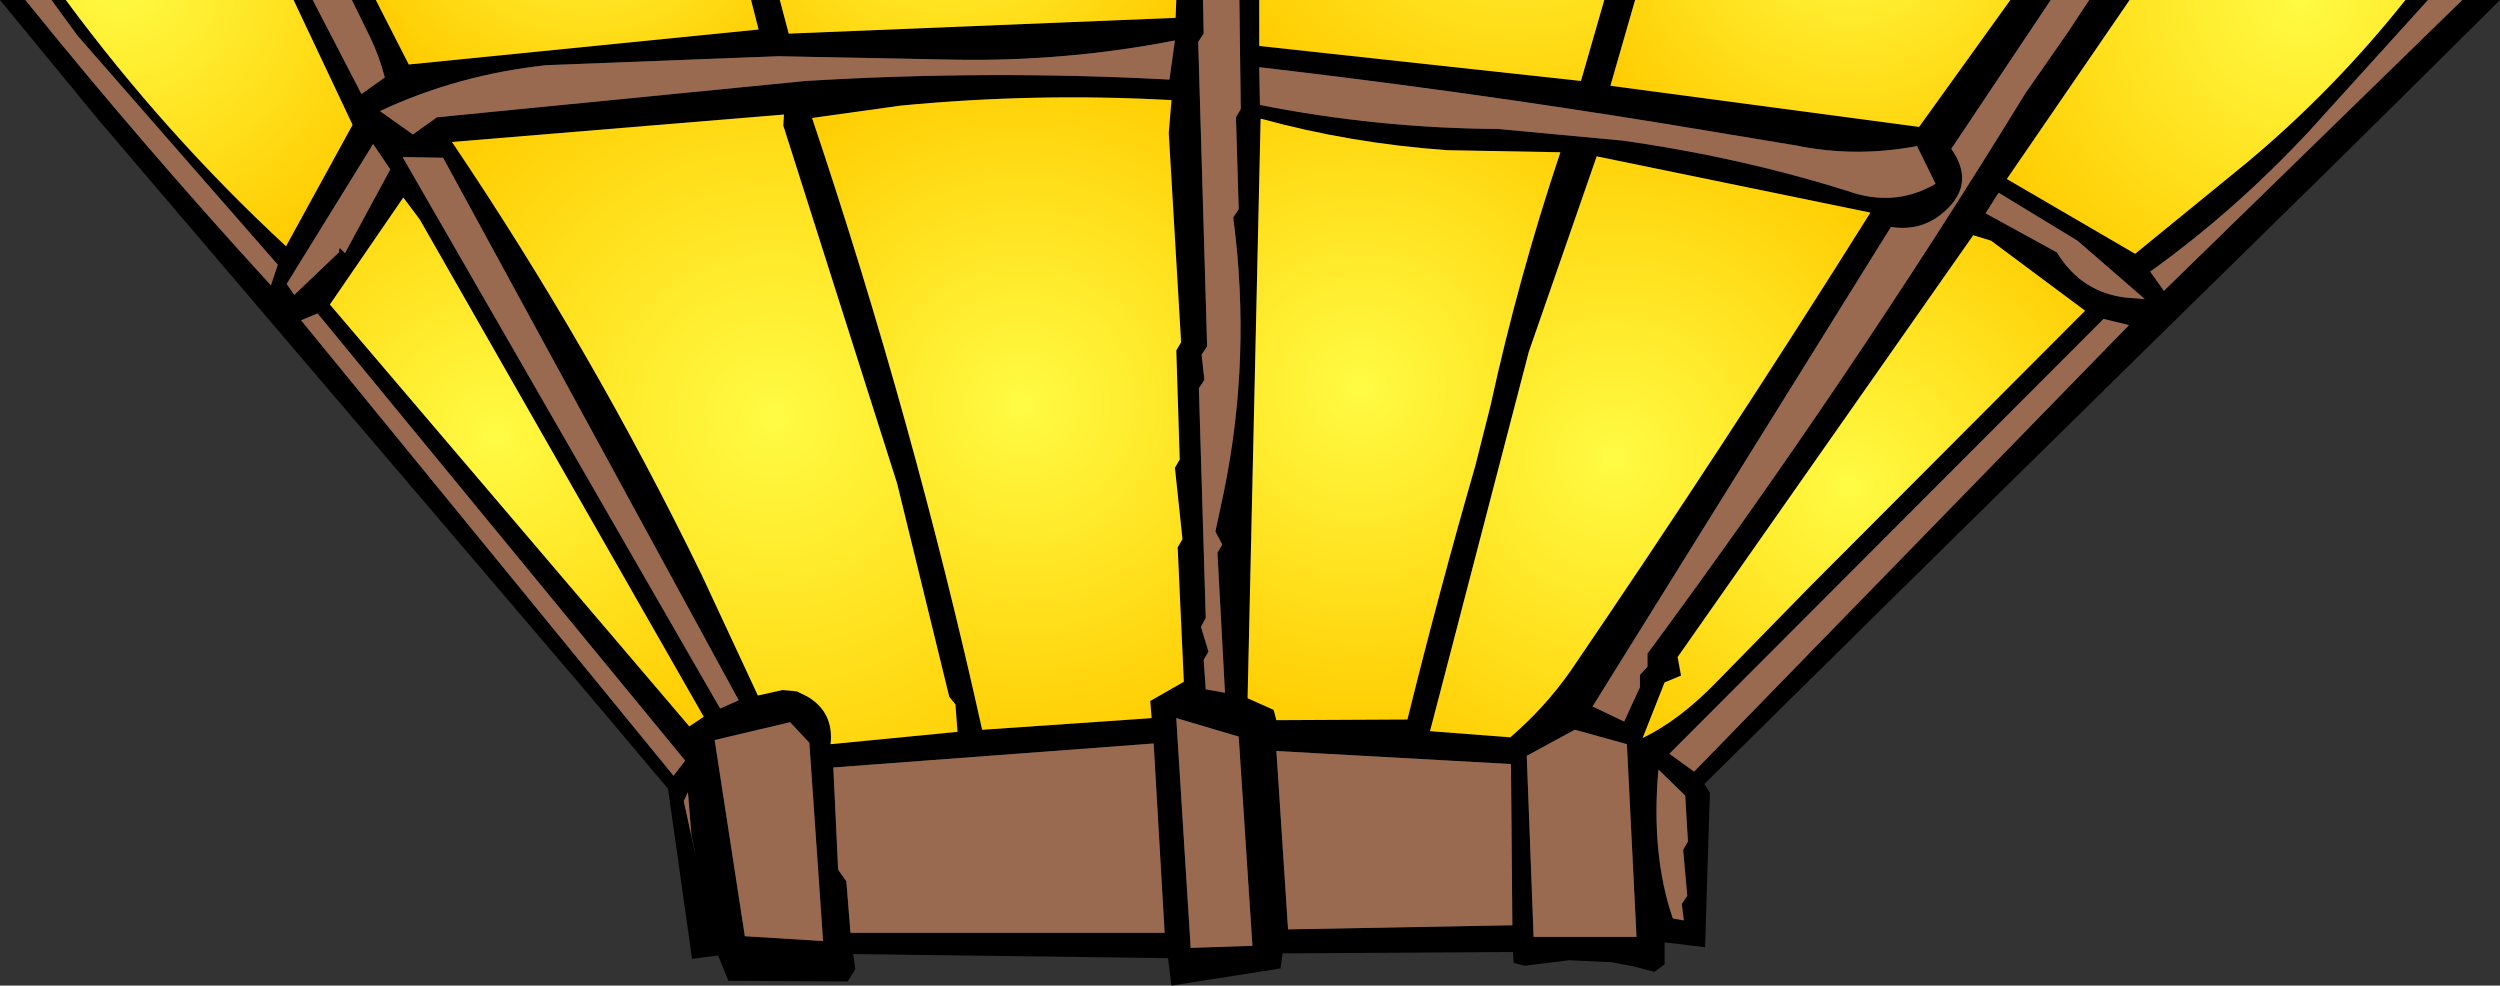
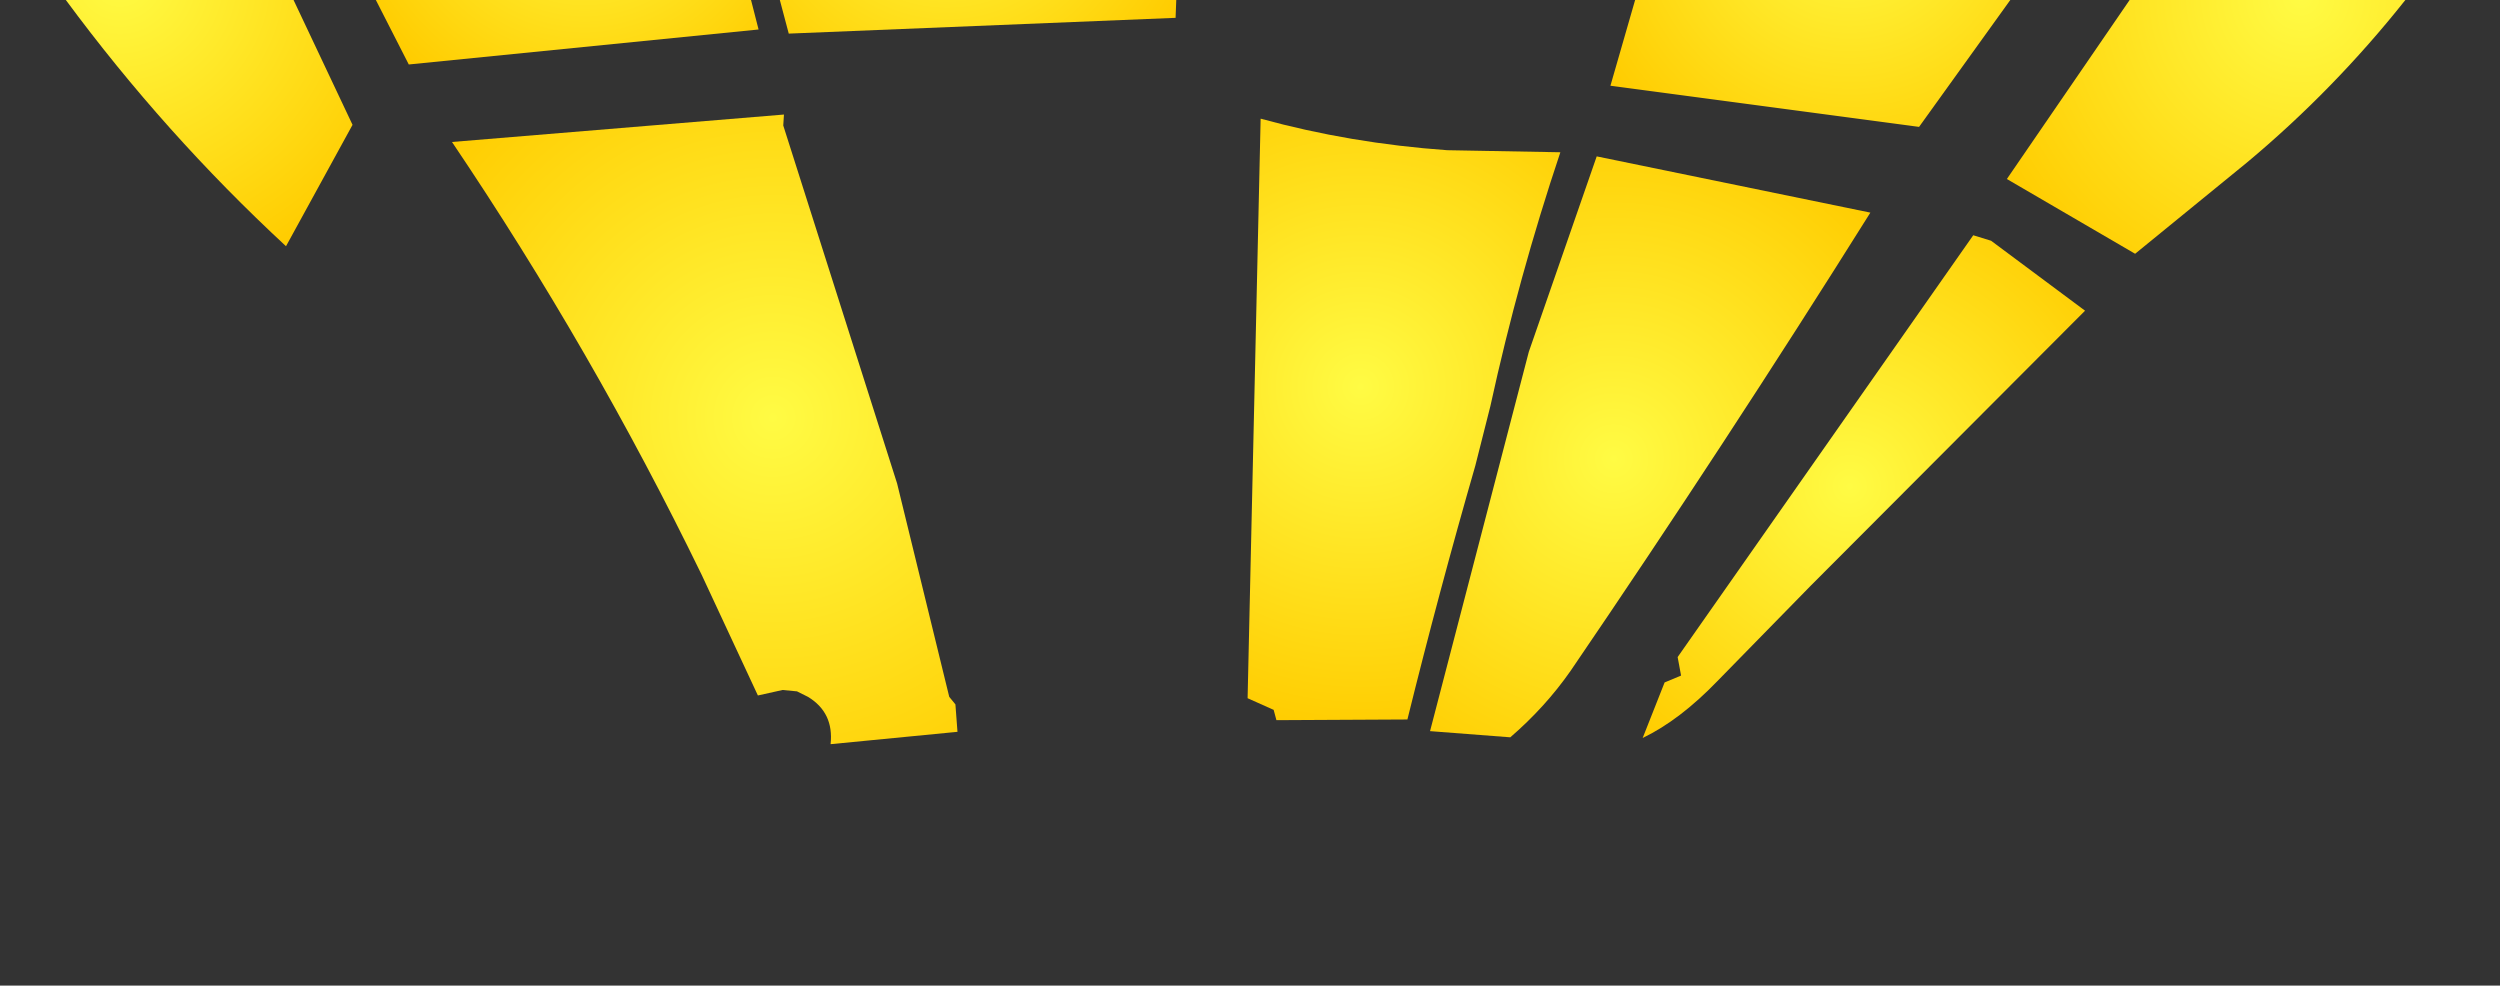
<svg xmlns="http://www.w3.org/2000/svg" height="71.85px" width="182.25px">
  <rect width="100%" height="100%" fill="#333333" stroke="none" />
  <g transform="matrix(1.0, 0.0, 0.0, 1.0, 92.45, -22.15)">
-     <path d="M87.05 22.15 L89.8 22.15 88.95 23.0 78.45 33.4 62.65 48.9 47.2 64.1 31.8 79.3 32.2 79.95 31.85 91.2 28.9 90.85 28.9 92.45 28.15 93.0 26.65 92.6 25.05 92.3 21.95 92.15 18.7 92.55 17.9 92.35 17.85 91.55 1.05 91.65 0.9 92.75 -7.05 94.0 -7.3 92.0 -30.25 91.7 -30.1 92.8 -30.65 93.7 -39.35 93.65 -40.1 91.8 -42.0 92.05 -43.75 79.65 -49.65 72.65 -85.3 30.85 -92.45 22.15 -90.6 22.15 Q-82.0 32.8 -72.7 42.95 L-72.2 41.45 -86.8 24.75 -88.7 22.15 -87.65 22.15 Q-80.45 31.9 -71.6 40.1 L-66.75 31.25 -71.05 22.15 -69.65 22.15 -66.1 29.0 -64.4 27.8 Q-64.8 26.25 -65.45 24.9 L-66.8 22.15 -65.05 22.15 -62.65 26.85 -37.15 24.3 -37.7 22.15 -35.6 22.15 -34.95 24.6 -6.75 23.45 -6.7 22.15 -4.75 22.15 -4.7 24.6 -5.1 25.2 -4.45 47.4 -4.85 48.0 -4.65 49.85 -5.05 50.45 -4.55 67.2 -4.9 67.85 -4.35 69.65 -4.7 70.25 -4.55 72.4 -3.15 72.65 -3.7 62.45 -3.35 61.85 -3.85 60.9 -3.25 58.1 Q-1.2 48.2 -2.55 38.0 L-2.15 37.4 -2.35 30.7 -2.0 30.1 -2.1 22.15 -0.65 22.15 -0.65 25.5 22.8 28.05 24.5 22.15 26.75 22.15 24.95 28.4 47.45 31.4 54.1 22.15 57.05 22.15 49.8 33.0 Q51.75 35.75 48.9 37.9 47.4 39.0 45.4 38.7 L23.65 73.65 25.95 74.75 27.1 72.25 27.1 71.35 27.65 70.75 27.65 69.8 Q42.45 49.75 55.2 28.95 L58.3 24.5 59.85 22.15 62.8 22.15 53.85 35.2 63.2 40.65 71.35 34.0 Q77.7 28.7 82.9 22.15 L84.55 22.15 75.9 31.7 Q70.45 37.55 64.3 41.95 L65.3 43.35 87.05 22.15 M48.65 35.55 L47.3 32.8 Q42.8 33.65 38.45 32.75 L28.8 31.15 Q14.0 28.75 -0.65 27.05 L-0.6 29.8 Q8.0 31.5 16.75 31.55 L25.85 32.4 Q34.7 33.65 42.8 36.25 45.9 37.15 48.65 35.55 M52.7 39.7 L51.4 39.3 29.85 70.05 30.1 71.4 28.9 71.9 27.3 75.95 Q30.0 74.65 32.75 71.8 L39.55 64.85 59.55 44.8 52.7 39.7 M52.3 37.7 L57.5 40.55 Q59.3 43.5 62.6 43.85 L63.9 43.95 59.0 39.7 53.25 36.2 52.3 37.7 M62.75 45.85 L60.9 45.4 29.25 77.1 31.05 78.4 62.75 45.85 M23.95 33.55 L19.0 47.8 11.8 75.45 17.65 75.9 Q20.2 73.7 22.05 71.05 33.3 54.55 43.9 37.65 L23.95 33.55 M21.3 33.25 L13.05 33.1 Q6.0 32.6 -0.55 30.8 L-1.5 73.05 0.4 73.9 0.6 74.65 10.15 74.6 Q12.45 65.3 15.1 56.1 L16.2 51.75 Q18.25 42.35 21.3 33.25 M30.6 83.5 L30.4 80.15 28.45 78.25 Q27.9 84.45 29.5 89.1 L30.3 89.25 30.15 88.05 30.55 87.45 30.25 84.1 30.6 83.5 M18.85 77.25 L19.35 90.45 26.85 90.45 26.15 76.4 22.35 75.35 18.85 77.25 M17.8 89.6 L17.7 77.85 0.6 76.9 1.45 89.9 17.8 89.6 M-22.9 26.5 L-35.7 26.25 -52.6 26.9 Q-59.1 27.6 -64.75 30.25 L-62.35 31.95 -60.6 30.7 -33.7 28.05 Q-20.4 27.25 -7.2 27.95 L-6.8 25.1 Q-14.75 26.65 -22.9 26.5 M-35.35 31.3 L-35.3 30.5 -59.5 32.5 Q-49.25 47.7 -41.3 64.05 L-37.2 72.85 -35.4 72.45 -34.35 72.55 -33.55 72.95 Q-31.65 74.1 -31.9 76.4 L-22.65 75.5 -22.8 73.5 -23.25 72.95 -27.05 57.4 -35.35 31.3 M-26.8 29.85 L-33.25 30.75 Q-25.85 52.8 -20.85 75.35 L-8.5 74.5 -8.6 73.25 -6.15 71.85 -6.6 62.05 -6.25 61.45 -6.8 56.25 -6.45 55.65 -6.7 47.7 -6.35 47.1 -7.25 31.85 -7.05 29.45 Q-16.9 28.9 -26.8 29.85 M-64.0 34.5 L-65.25 32.65 -71.55 42.85 -71.0 43.65 -67.75 40.55 -67.7 40.25 -67.7 40.2 -67.3 40.6 -64.0 34.5 M-70.5 45.5 L-43.35 78.7 -42.5 77.6 -69.3 45.0 -70.5 45.5 M-63.05 36.55 L-68.4 44.35 -42.2 75.1 -41.15 74.4 -61.85 38.15 -63.05 36.55 M-2.15 75.85 L-6.7 74.5 -5.65 91.25 -1.15 91.1 -2.15 75.85 M-33.45 76.3 L-34.85 74.8 -40.35 76.1 -38.15 90.4 -32.45 90.75 -33.45 76.3 M-31.35 85.55 L-30.75 86.4 -30.45 90.15 -7.55 90.15 -8.35 76.35 -31.7 78.1 -31.35 85.55 M-41.7 84.7 L-42.05 83.0 -42.3 79.9 -42.6 80.55 -41.7 84.7 M-60.15 33.65 L-63.1 33.6 -39.95 73.8 -38.6 73.2 -60.15 33.65" fill="#000000" fill-rule="evenodd" stroke="none" />
-     <path d="M-90.6 22.15 L-88.7 22.15 -86.8 24.75 -72.2 41.45 -72.7 42.95 Q-82.0 32.8 -90.6 22.15 M-69.65 22.15 L-66.8 22.15 -65.45 24.9 Q-64.8 26.25 -64.4 27.8 L-66.1 29.0 -69.65 22.15 M-4.75 22.15 L-2.1 22.15 -2.0 30.1 -2.35 30.7 -2.15 37.4 -2.55 38.0 Q-1.2 48.2 -3.25 58.1 L-3.85 60.9 -3.35 61.85 -3.7 62.45 -3.15 72.65 -4.55 72.4 -4.7 70.25 -4.35 69.65 -4.9 67.85 -4.55 67.2 -5.05 50.45 -4.65 49.85 -4.85 48.0 -4.45 47.4 -5.1 25.2 -4.7 24.6 -4.75 22.15 M57.05 22.15 L59.85 22.15 58.3 24.5 55.2 28.95 Q42.45 49.75 27.65 69.8 L27.65 70.75 27.1 71.35 27.1 72.25 25.95 74.75 23.65 73.65 45.4 38.7 Q47.4 39.0 48.9 37.9 51.75 35.75 49.8 33.0 L57.05 22.15 M84.55 22.15 L87.05 22.15 65.3 43.35 64.3 41.95 Q70.45 37.55 75.9 31.7 L84.55 22.15 M48.65 35.55 Q45.9 37.15 42.8 36.25 34.7 33.65 25.85 32.4 L16.75 31.55 Q8.0 31.5 -0.6 29.8 L-0.65 27.05 Q14.0 28.75 28.8 31.15 L38.45 32.75 Q42.8 33.65 47.3 32.8 L48.65 35.55 M52.3 37.7 L53.25 36.2 59.0 39.7 63.9 43.95 62.6 43.85 Q59.3 43.5 57.5 40.55 L52.3 37.7 M62.75 45.85 L31.05 78.4 29.25 77.1 60.9 45.4 62.75 45.85 M17.8 89.6 L1.45 89.9 0.6 76.9 17.7 77.85 17.8 89.6 M18.85 77.25 L22.35 75.35 26.15 76.4 26.85 90.45 19.35 90.45 18.85 77.25 M30.6 83.5 L30.25 84.1 30.55 87.45 30.15 88.05 30.3 89.25 29.5 89.1 Q27.9 84.45 28.45 78.25 L30.4 80.15 30.6 83.5 M-22.9 26.5 Q-14.75 26.65 -6.8 25.1 L-7.2 27.95 Q-20.4 27.25 -33.7 28.05 L-60.6 30.7 -62.35 31.95 -64.75 30.25 Q-59.1 27.6 -52.6 26.9 L-35.7 26.25 -22.9 26.5 M-64.0 34.5 L-67.3 40.6 -67.7 40.2 -67.7 40.25 -67.75 40.55 -71.0 43.65 -71.55 42.85 -65.25 32.65 -64.0 34.5 M-70.5 45.5 L-69.3 45.0 -42.5 77.6 -43.35 78.7 -70.5 45.5 M-60.15 33.65 L-38.6 73.2 -39.95 73.8 -63.1 33.6 -60.15 33.65 M-41.7 84.7 L-42.6 80.55 -42.3 79.9 -42.05 83.0 -41.7 84.7 M-31.35 85.55 L-31.7 78.1 -8.35 76.35 -7.55 90.15 -30.45 90.15 -30.75 86.4 -31.35 85.55 M-33.45 76.3 L-32.45 90.75 -38.15 90.4 -40.35 76.1 -34.85 74.8 -33.45 76.3 M-2.15 75.85 L-1.15 91.1 -5.65 91.25 -6.7 74.5 -2.15 75.85" fill="#996a50" fill-rule="evenodd" stroke="none" />
    <path d="M21.3 33.25 Q18.25 42.35 16.2 51.75 L15.1 56.1 Q12.45 65.3 10.15 74.6 L0.6 74.65 0.4 73.9 -1.5 73.05 -0.55 30.8 Q6.0 32.6 13.05 33.1 L21.3 33.25" fill="url(#gradient0)" fill-rule="evenodd" stroke="none" />
-     <path d="M-26.8 29.85 Q-16.9 28.9 -7.05 29.45 L-7.25 31.85 -6.35 47.1 -6.7 47.7 -6.45 55.65 -6.8 56.25 -6.25 61.45 -6.6 62.05 -6.15 71.85 -8.6 73.25 -8.5 74.5 -20.85 75.35 Q-25.85 52.8 -33.25 30.75 L-26.8 29.85" fill="url(#gradient1)" fill-rule="evenodd" stroke="none" />
    <path d="M-35.35 31.3 L-27.05 57.4 -23.25 72.95 -22.8 73.5 -22.65 75.5 -31.9 76.4 Q-31.65 74.1 -33.55 72.95 L-34.35 72.55 -35.4 72.45 -37.2 72.85 -41.3 64.05 Q-49.25 47.7 -59.5 32.5 L-35.3 30.5 -35.35 31.3" fill="url(#gradient2)" fill-rule="evenodd" stroke="none" />
-     <path d="M-63.05 36.55 L-61.85 38.15 -41.15 74.4 -42.2 75.1 -68.4 44.35 -63.05 36.55" fill="url(#gradient3)" fill-rule="evenodd" stroke="none" />
    <path d="M-87.65 22.15 L-71.05 22.15 -66.75 31.25 -71.6 40.1 Q-80.45 31.9 -87.65 22.15" fill="url(#gradient4)" fill-rule="evenodd" stroke="none" />
    <path d="M-65.05 22.15 L-37.7 22.15 -37.15 24.3 -62.65 26.85 -65.05 22.15" fill="url(#gradient5)" fill-rule="evenodd" stroke="none" />
    <path d="M-35.6 22.15 L-6.7 22.15 -6.75 23.45 -34.95 24.6 -35.6 22.15" fill="url(#gradient6)" fill-rule="evenodd" stroke="none" />
-     <path d="M-0.65 22.15 L24.5 22.15 22.8 28.05 -0.65 25.5 -0.65 22.15" fill="url(#gradient7)" fill-rule="evenodd" stroke="none" />
    <path d="M26.75 22.15 L54.1 22.15 47.45 31.4 24.95 28.4 26.75 22.15" fill="url(#gradient8)" fill-rule="evenodd" stroke="none" />
    <path d="M23.95 33.55 L43.9 37.65 Q33.3 54.55 22.05 71.05 20.2 73.7 17.65 75.9 L11.8 75.45 19.0 47.8 23.95 33.55" fill="url(#gradient9)" fill-rule="evenodd" stroke="none" />
    <path d="M52.7 39.7 L59.55 44.8 39.55 64.85 32.75 71.8 Q30.0 74.65 27.3 75.95 L28.9 71.9 30.1 71.4 29.85 70.05 51.4 39.3 52.7 39.7" fill="url(#gradient10)" fill-rule="evenodd" stroke="none" />
    <path d="M62.8 22.15 L82.9 22.15 Q77.7 28.7 71.35 34.0 L63.2 40.65 53.85 35.2 62.8 22.15" fill="url(#gradient11)" fill-rule="evenodd" stroke="none" />
  </g>
  <defs>
    <radialGradient cx="0" cy="0" gradientTransform="matrix(0.031, 0.0, 0.0, 0.031, 6.75, 50.35)" gradientUnits="userSpaceOnUse" id="gradient0" r="819.2" spreadMethod="pad">
      <stop offset="0.0" stop-color="#fffb44" />
      <stop offset="1.0" stop-color="#ffcc00" />
    </radialGradient>
    <radialGradient cx="0" cy="0" gradientTransform="matrix(0.032, 0.0, 0.0, 0.032, -17.95, 51.6)" gradientUnits="userSpaceOnUse" id="gradient1" r="819.2" spreadMethod="pad">
      <stop offset="0.0" stop-color="#fffb44" />
      <stop offset="1.0" stop-color="#ffcc00" />
    </radialGradient>
    <radialGradient cx="0" cy="0" gradientTransform="matrix(0.038, 0.0, 0.0, 0.038, -36.1, 52.6)" gradientUnits="userSpaceOnUse" id="gradient2" r="819.2" spreadMethod="pad">
      <stop offset="0.0" stop-color="#fffb44" />
      <stop offset="1.0" stop-color="#ffcc00" />
    </radialGradient>
    <radialGradient cx="0" cy="0" gradientTransform="matrix(0.031, 0.0, 0.0, 0.031, -56.3, 53.85)" gradientUnits="userSpaceOnUse" id="gradient3" r="819.2" spreadMethod="pad">
      <stop offset="0.0" stop-color="#fffb44" />
      <stop offset="1.0" stop-color="#ffcc00" />
    </radialGradient>
    <radialGradient cx="0" cy="0" gradientTransform="matrix(0.028, 0.0, 0.0, 0.028, -83.7, 20.45)" gradientUnits="userSpaceOnUse" id="gradient4" r="819.2" spreadMethod="pad">
      <stop offset="0.0" stop-color="#fffb44" />
      <stop offset="1.0" stop-color="#ffcc00" />
    </radialGradient>
    <radialGradient cx="0" cy="0" gradientTransform="matrix(0.023, 0.0, 0.0, 0.023, -49.85, 12.7)" gradientUnits="userSpaceOnUse" id="gradient5" r="819.2" spreadMethod="pad">
      <stop offset="0.0" stop-color="#fffb44" />
      <stop offset="1.0" stop-color="#ffcc00" />
    </radialGradient>
    <radialGradient cx="0" cy="0" gradientTransform="matrix(0.024, 0.0, 0.0, 0.024, -23.4, 12.45)" gradientUnits="userSpaceOnUse" id="gradient6" r="819.2" spreadMethod="pad">
      <stop offset="0.0" stop-color="#fffb44" />
      <stop offset="1.0" stop-color="#ffcc00" />
    </radialGradient>
    <radialGradient cx="0" cy="0" gradientTransform="matrix(0.031, 0.0, 0.0, 0.031, 18.2, 8.5)" gradientUnits="userSpaceOnUse" id="gradient7" r="819.2" spreadMethod="pad">
      <stop offset="0.0" stop-color="#fffb44" />
      <stop offset="1.0" stop-color="#ffcc00" />
    </radialGradient>
    <radialGradient cx="0" cy="0" gradientTransform="matrix(0.026, 0.0, 0.0, 0.026, 42.4, 15.7)" gradientUnits="userSpaceOnUse" id="gradient8" r="819.2" spreadMethod="pad">
      <stop offset="0.0" stop-color="#fffb44" />
      <stop offset="1.0" stop-color="#ffcc00" />
    </radialGradient>
    <radialGradient cx="0" cy="0" gradientTransform="matrix(0.032, 0.0, 0.0, 0.032, 25.2, 55.6)" gradientUnits="userSpaceOnUse" id="gradient9" r="819.2" spreadMethod="pad">
      <stop offset="0.0" stop-color="#fffb44" />
      <stop offset="1.0" stop-color="#ffcc00" />
    </radialGradient>
    <radialGradient cx="0" cy="0" gradientTransform="matrix(0.029, 0.0, 0.0, 0.029, 42.4, 57.6)" gradientUnits="userSpaceOnUse" id="gradient10" r="819.2" spreadMethod="pad">
      <stop offset="0.0" stop-color="#fffb44" />
      <stop offset="1.0" stop-color="#ffcc00" />
    </radialGradient>
    <radialGradient cx="0" cy="0" gradientTransform="matrix(0.031, 0.0, 0.0, 0.031, 75.3, 21.95)" gradientUnits="userSpaceOnUse" id="gradient11" r="819.2" spreadMethod="pad">
      <stop offset="0.0" stop-color="#fffb44" />
      <stop offset="1.0" stop-color="#ffcc00" />
    </radialGradient>
  </defs>
</svg>